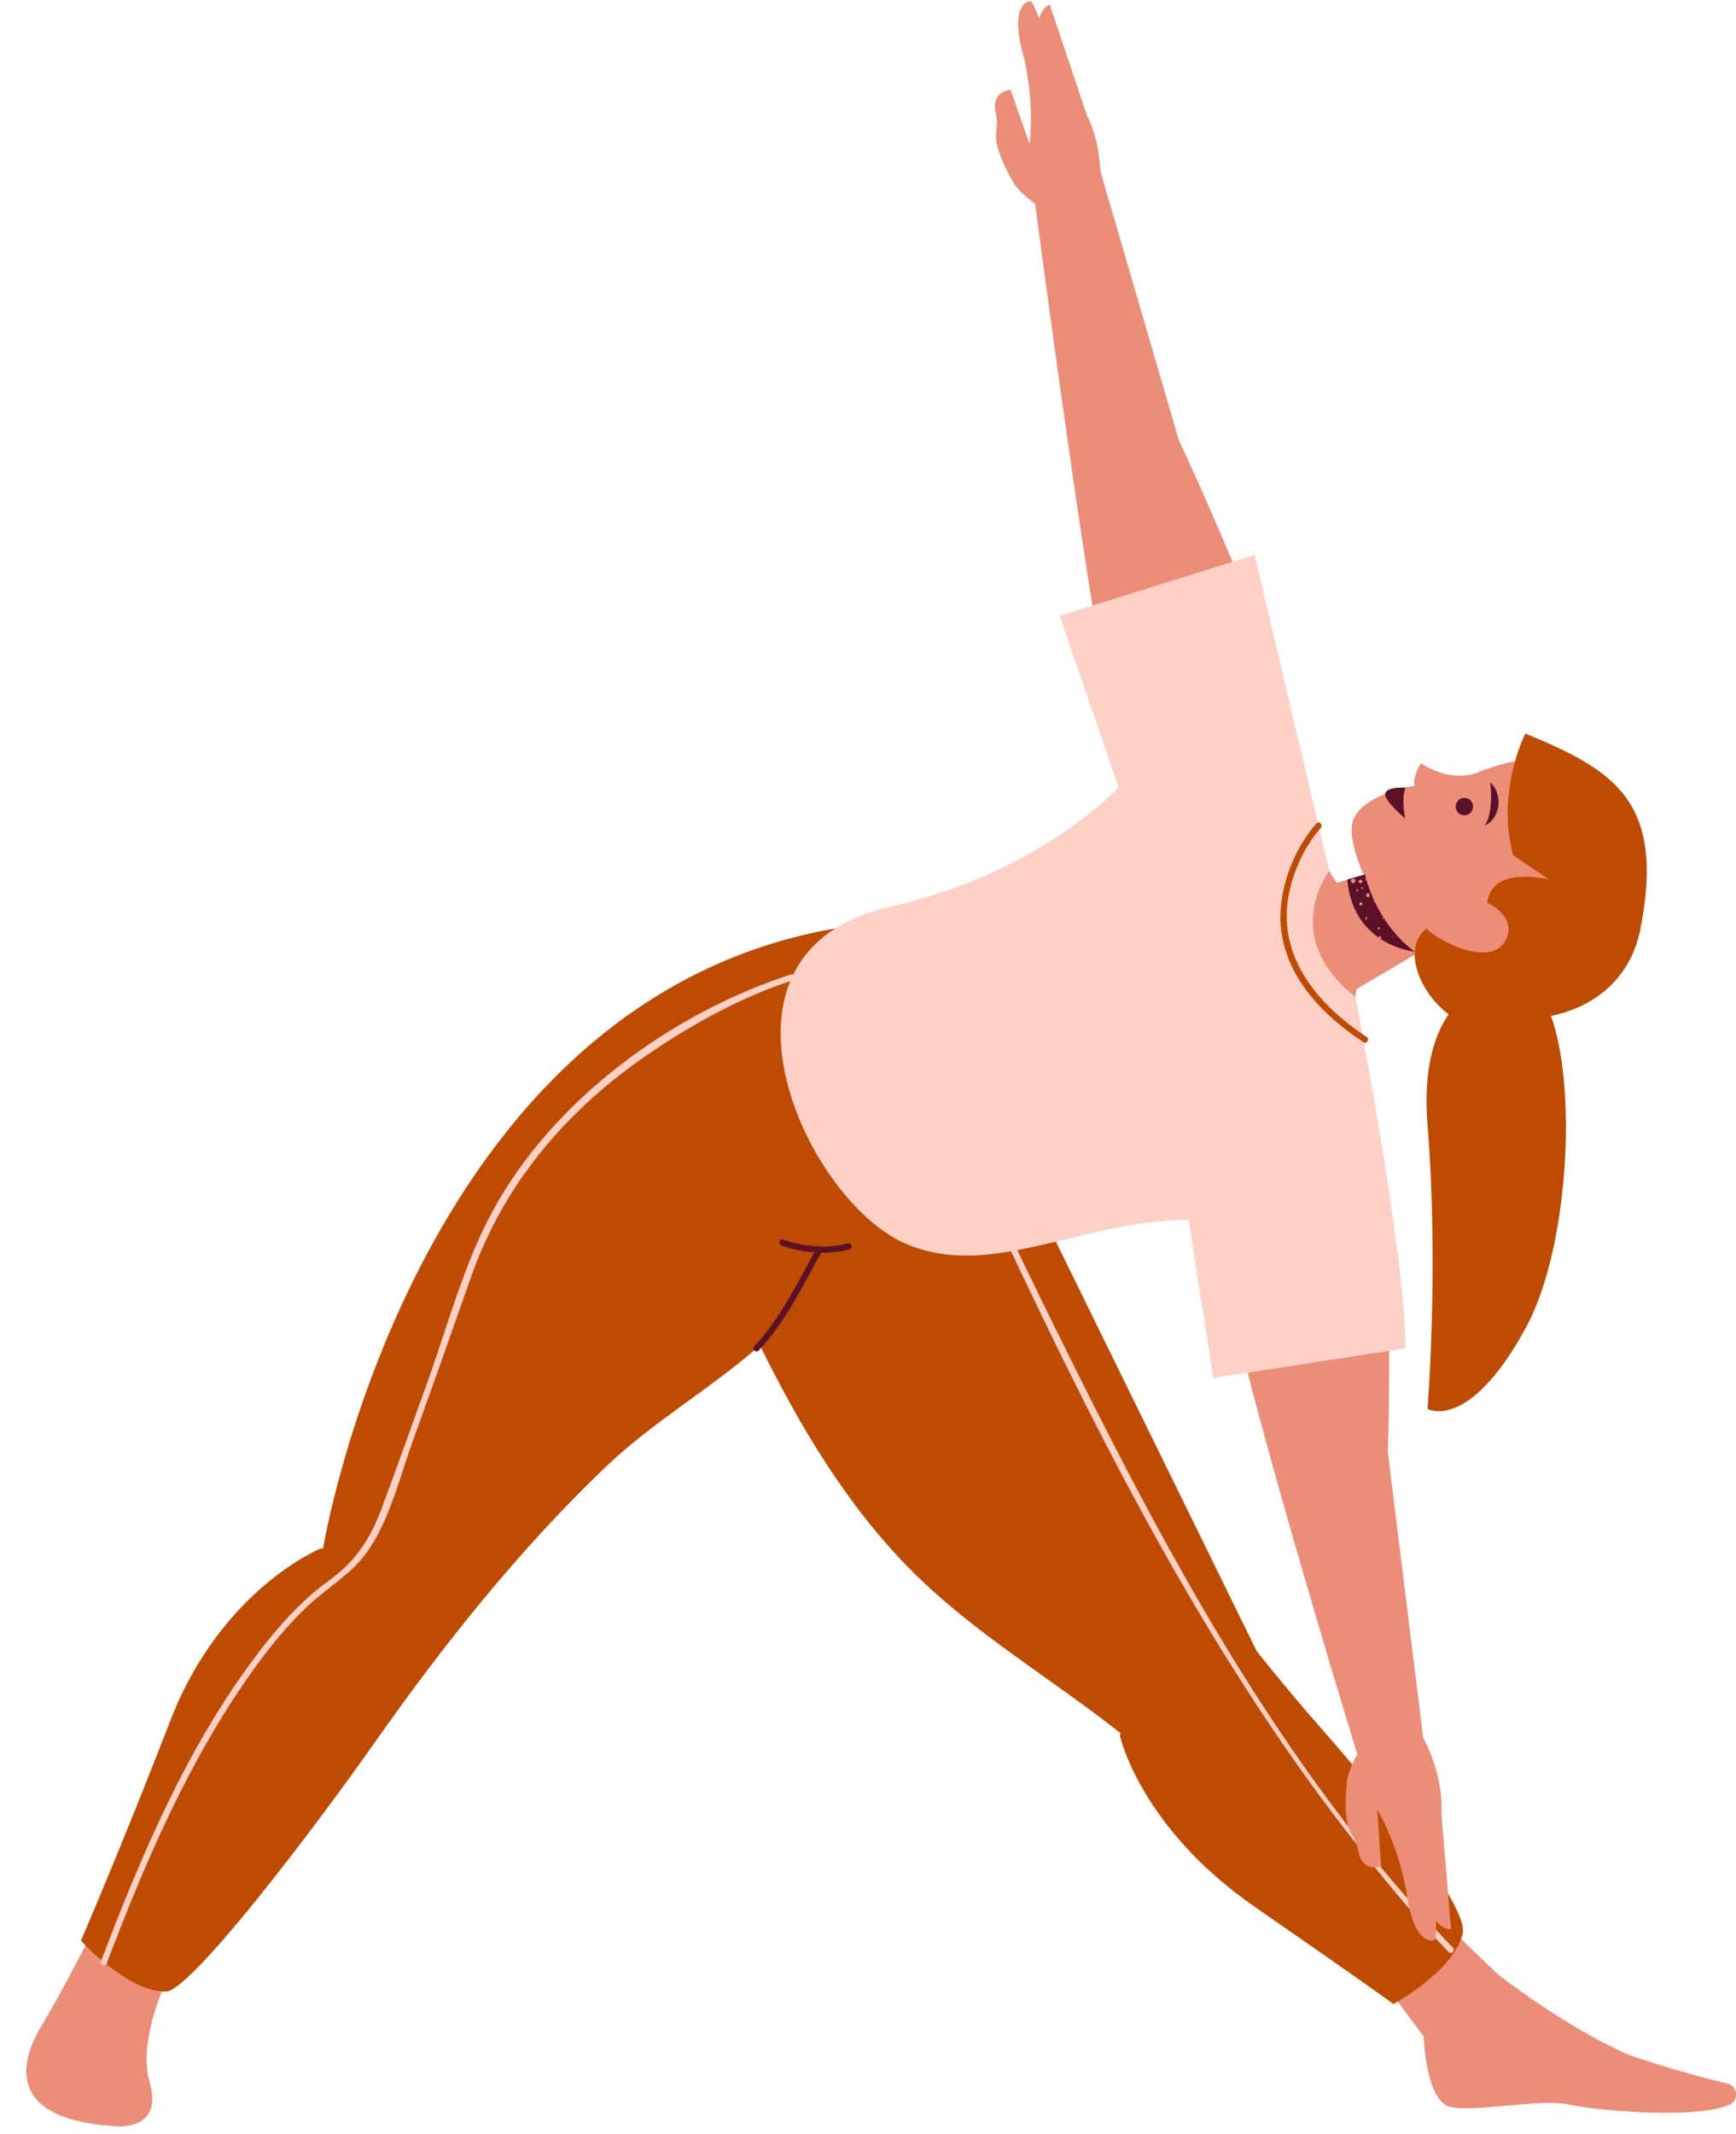
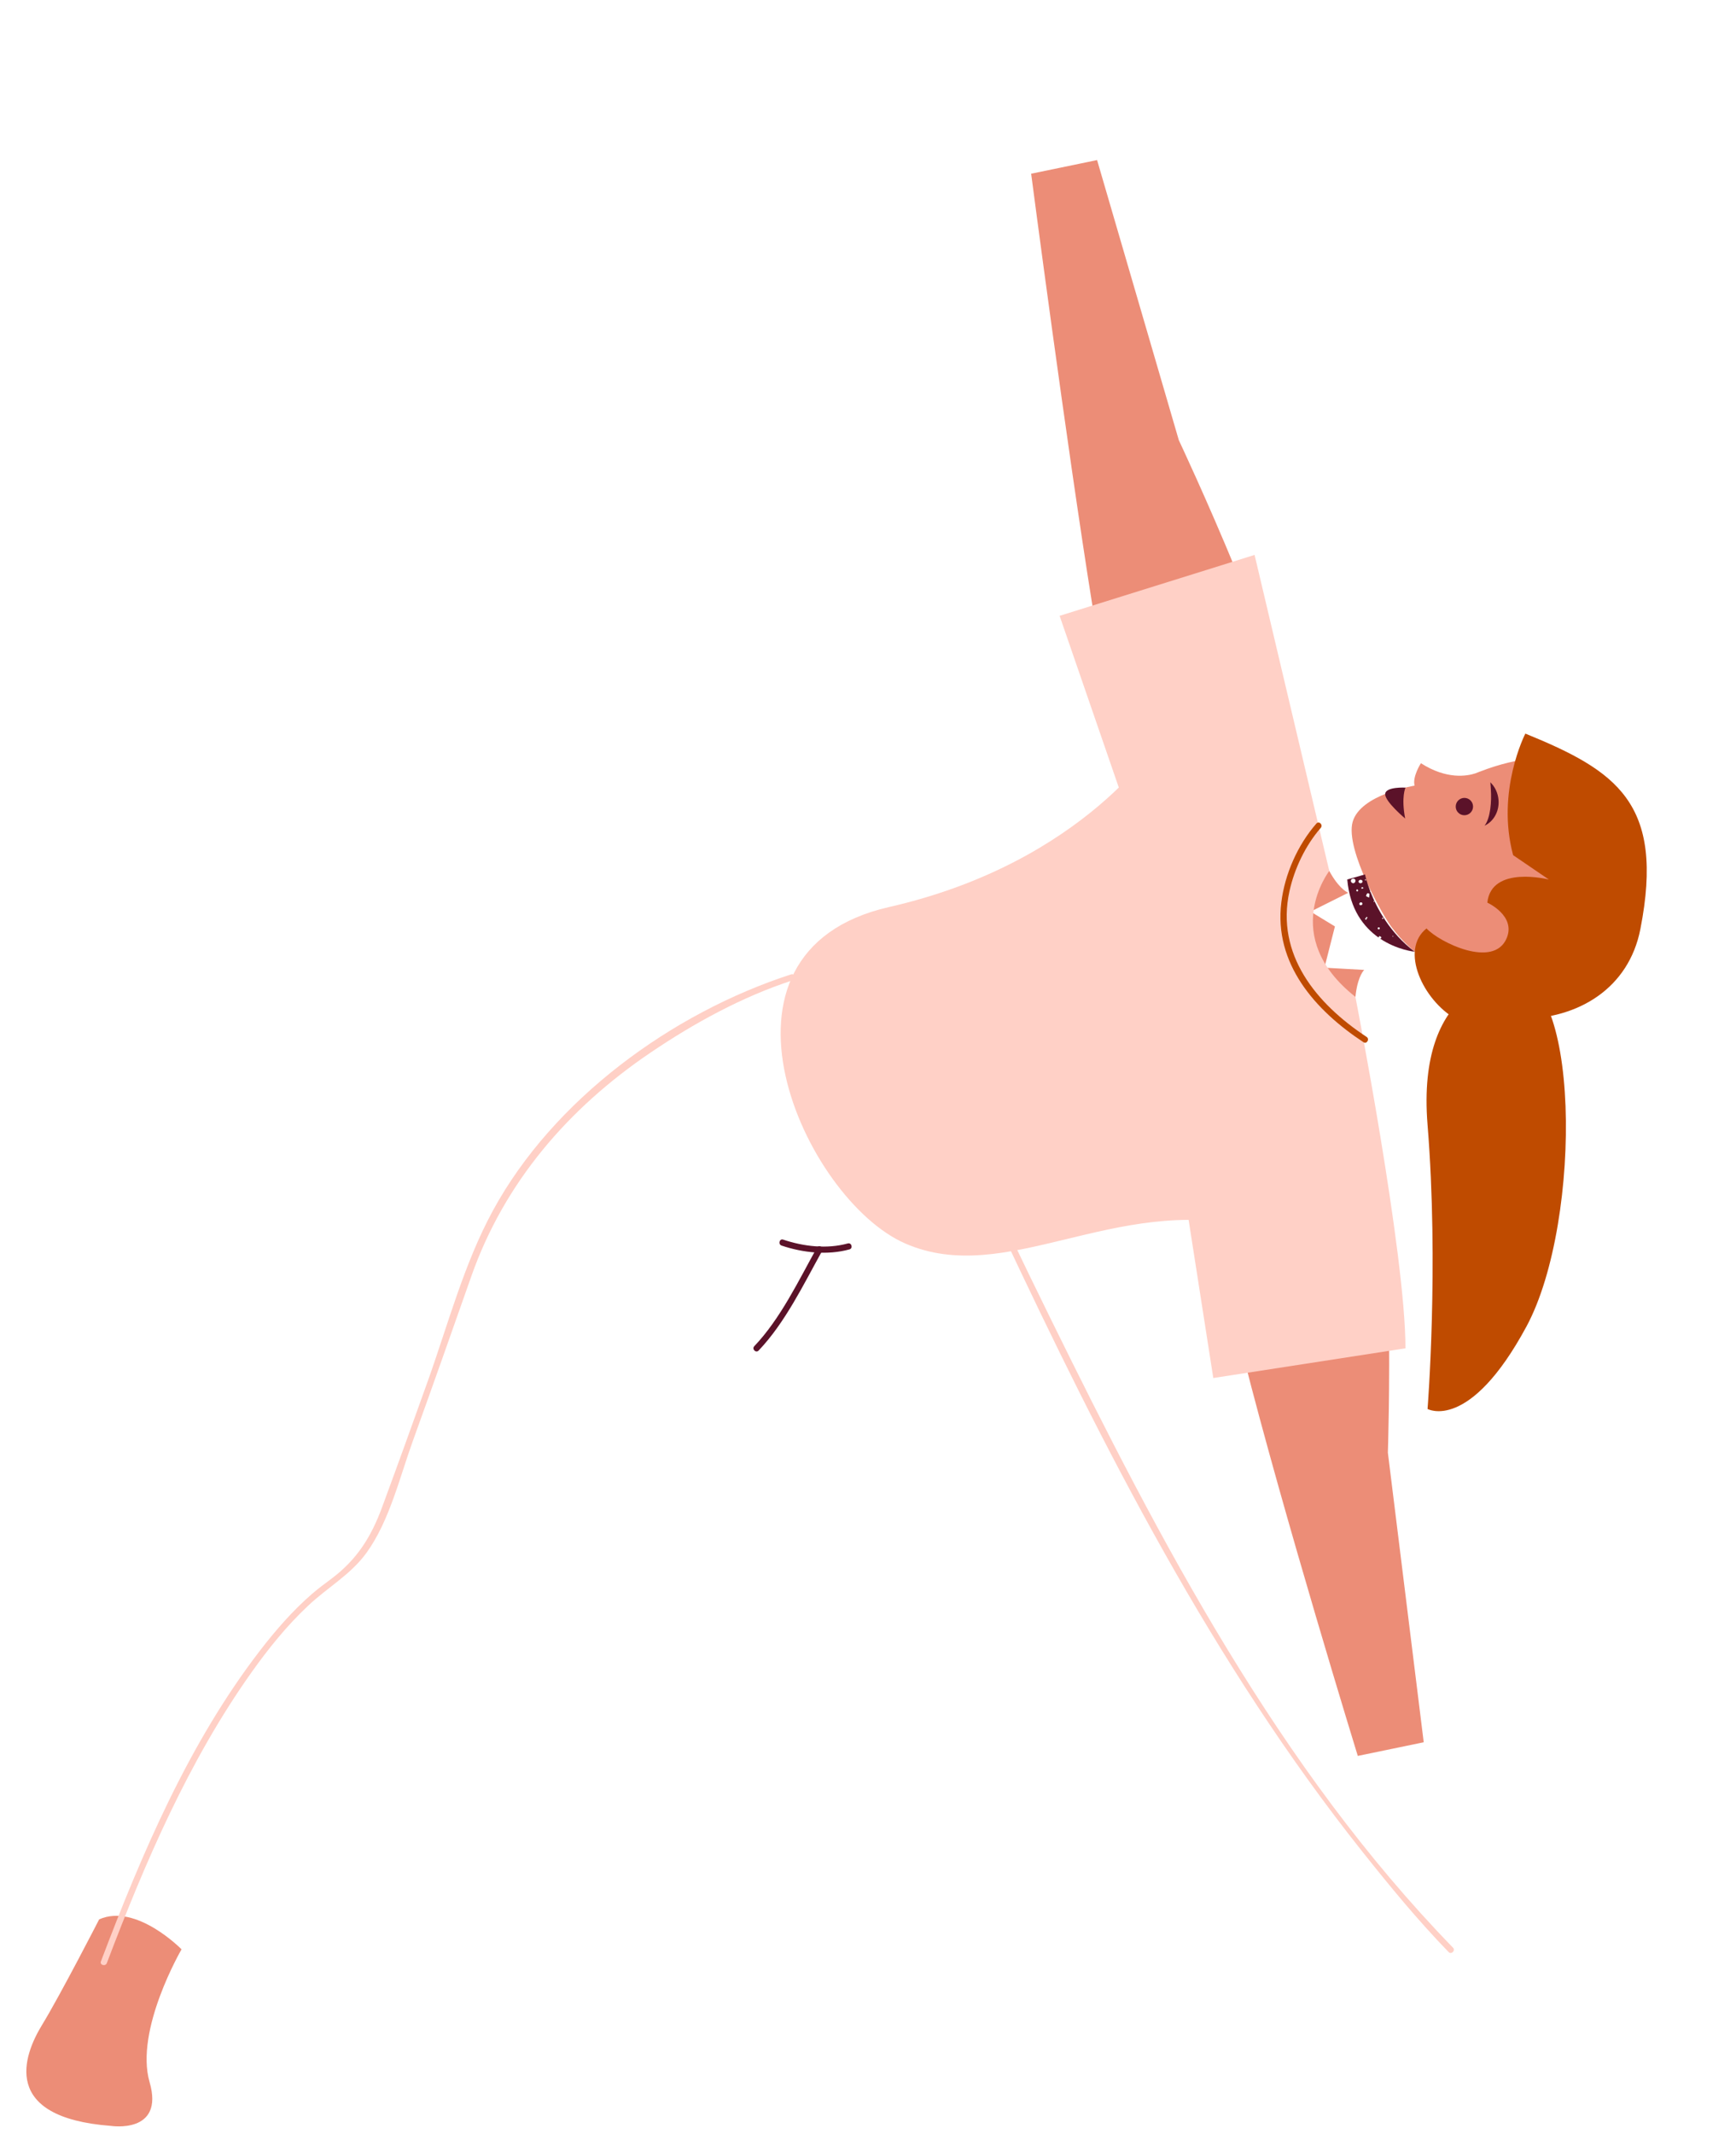
<svg xmlns="http://www.w3.org/2000/svg" height="502.1" preserveAspectRatio="xMidYMid meet" version="1.0" viewBox="-6.2 -0.3 408.6 502.1" width="408.6" zoomAndPan="magnify">
  <g>
    <g fill="#EC8D77" id="change1_1">
-       <path d="M389.83,487.15L389.83,487.15L389.83,487.15c-3.88-1.11-8.29-2.46-12.72-4 c-15.26-6.71-30.74-18.92-30.74-18.92l0,0l-11.06-10.59l-20.24,6.52l13.82,18.69c0,0,0.45,15.43,6.42,16.62s21.11-2.08,27.93-0.59 c6.35,1.38,29.69,3.53,37.66-0.01c0.93-0.41,1.51-1.36,1.51-2.38l0,0c0-1.21-0.82-2.26-1.99-2.54 C398.24,489.43,394.41,488.46,389.83,487.15z" fill="inherit" />
      <path d="M17.14,451.29c0,0-9.1,17.73-13.45,24.85s-9.89,21.76,16.22,23.74c0,0,12.66,1.98,9.1-10.29 c-3.56-12.26,7.52-31.25,7.52-31.25S25.85,447.41,17.14,451.29z" fill="inherit" />
    </g>
    <g id="change1_2">
-       <path d="M329.8 222.54L302.38 238.72 296.65 210.99 318.9 204.28z" fill="#EC8D77" />
-     </g>
+       </g>
    <g id="change1_5">
      <path d="M357.96,235.08c14.23-0.77,23.68-14.07,22.8-30.21c-0.87-16.14-11.44-27.48-25.67-26.71 c-3.83,0.21-8.37,1.3-12.95,3.08v-0.01c0,0-0.03,0.01-0.05,0.02c-0.33,0.13-0.67,0.26-1,0.4c-2.02,0.66-6.82,1.5-12.85-2.38 c0,0-2.05,3.15-1.49,5.28c0,0-12.75,2.03-14.58,8.53s7.46,22.74,9.41,25.09c0.01,0.01,0.02,0.01,0.03,0.02 C329.44,228.8,346.97,235.67,357.96,235.08z" fill="#EC8D77" />
    </g>
    <g id="change2_2">
      <path d="M352.82,172.3c0,0-6.95,13.49-2.88,28.6l8.42,5.74c0,0-13.54-3.46-14.49,5.43c0,0,6.75,3.05,4.57,8.33 c-3.04,7.35-15.95,0.95-18.88-2.26c-6.37,5.05-0.85,16.87,6.88,21.3c5.28,3.02,9.3,0.03,15.29,0 c13.57-0.06,25.42-7.18,28.16-21.13C385.72,188.59,374.2,181.03,352.82,172.3z" fill="#BF4B00" />
    </g>
    <g fill="#5B1229" id="change3_2">
      <path d="M324.61,185.01c0,0-1.05,2.17-0.08,7.27c0,0-4.78-3.99-4.7-5.76C319.9,184.75,324.61,185.01,324.61,185.01 z" fill="inherit" />
      <circle cx="338.47" cy="189.47" fill="inherit" r="2.04" />
      <path d="M344.7,185.46c-0.08-1.09-0.01-0.56-0.12-1.7c1.08,1.03,1.81,2.52,1.93,4.22c0.19,2.67-1.2,5.02-3.29,5.99 C344.63,192.14,344.89,188.22,344.7,185.46z" fill="inherit" />
      <path d="M316.37,209.54c-0.04-0.01-0.08-0.03-0.12-0.04c0.02-0.04,0.05-0.07,0.07-0.1 c-0.91-2.37-1.24-3.96-1.24-3.96l-4.18,1.19c0.62,7.07,3.92,11.22,7.35,13.64c0.1-0.18,0.17-0.34,0.21-0.33 c0.17,0.03,0.33,0.14,0.47,0.26c0.03,0.03-0.08,0.31-0.14,0.31c-0.07,0.01-0.15-0.01-0.23-0.02c4.07,2.75,8.21,3.13,8.21,3.13 C320.97,219.25,317.89,213.41,316.37,209.54z M312.29,207.51c-0.28-0.01-0.56-0.3-0.54-0.59c0.01-0.29,0.27-0.51,0.58-0.5 c0.32,0.01,0.52,0.21,0.51,0.51C312.83,207.24,312.58,207.52,312.29,207.51z M313.3,209.47c-0.1-0.06-0.25-0.11-0.27-0.19 c-0.03-0.08,0.07-0.21,0.14-0.38c0.14,0.13,0.29,0.2,0.3,0.29C313.48,209.27,313.36,209.37,313.3,209.47z M313.56,207.12 c-0.01-0.22,0.22-0.42,0.48-0.42c0.25,0,0.47,0.18,0.47,0.39c0,0.22-0.23,0.42-0.48,0.42 C313.78,207.52,313.56,207.34,313.56,207.12z M314.07,212.69c-0.2,0-0.34-0.14-0.33-0.33c0-0.2,0.19-0.36,0.4-0.36 c0.2,0.01,0.35,0.16,0.34,0.33C314.48,212.53,314.29,212.69,314.07,212.69z M314.43,208.8c-0.11,0.03-0.21-0.05-0.2-0.18 c0.01-0.14,0.12-0.2,0.24-0.18c0.07,0.01,0.14,0.08,0.28,0.16C314.61,208.69,314.53,208.77,314.43,208.8z M315.18,206.56 c0.03-0.02,0.15,0.04,0.16,0.07c0.02,0.07-0.02,0.15-0.05,0.27c-0.11-0.07-0.21-0.11-0.23-0.16 C315.05,206.69,315.12,206.6,315.18,206.56z M315.3,216.12c-0.09-0.1-0.17-0.16-0.2-0.23c-0.03-0.1,0.11-0.23,0.23-0.2 c0.07,0.02,0.18,0.12,0.17,0.17C315.49,215.94,315.39,216.01,315.3,216.12z M315.54,215.81c-0.09-0.09-0.18-0.14-0.21-0.21 c-0.02-0.04,0.09-0.18,0.11-0.18c0.09,0.03,0.18,0.08,0.23,0.14C315.68,215.58,315.6,215.69,315.54,215.81z M316.03,210.89 c-0.35-0.19-0.69-0.29-0.69-0.38c0.01-0.22,0.14-0.47,0.3-0.64c0.05-0.06,0.46,0.06,0.48,0.15 C316.16,210.24,316.08,210.49,316.03,210.89z M317.24,211.9c-0.06-0.01-0.12-0.03-0.16-0.07c-0.01-0.01,0.03-0.09,0.06-0.17 c0.07,0.05,0.13,0.07,0.16,0.12C317.31,211.8,317.26,211.9,317.24,211.9z M318.32,218.35c-0.15,0.01-0.26-0.1-0.26-0.23 c0.01-0.14,0.09-0.21,0.23-0.23c0.14-0.02,0.27,0.08,0.27,0.21C318.57,218.24,318.46,218.35,318.32,218.35z M319.32,215.96 c-0.11-0.07-0.21-0.1-0.22-0.16c-0.02-0.05,0.05-0.13,0.08-0.2c0.07,0.03,0.17,0.05,0.2,0.1 C319.41,215.75,319.35,215.84,319.32,215.96z M321.7,220.09c-0.03-0.01-0.06-0.02-0.08-0.02c-0.03-0.01-0.05-0.01-0.07-0.02 c0.01-0.02,0.01-0.04,0.02-0.06c0.01-0.04,0.02-0.08,0.03-0.12c0.02,0.01,0.05,0.02,0.07,0.03c0.02,0.01,0.04,0.02,0.05,0.04 C321.74,219.97,321.71,220.03,321.7,220.09z" fill="inherit" />
    </g>
    <g>
      <g id="change2_3">
-         <path d="M304.99,406.6c-5.29-6-10.42-12.15-15.4-18.41l-61.63-125.63l-7,1.19l-22.32,14.75l-2.72-2.67 c1.06-2.98,2.16-6.01,3.38-9.08c0.51-1.29,1.02-2.57,1.53-3.86c-2.71-0.92-5.2-1.85-7.51-2.79l0.51-4.23l-3.42-37.73 C90.86,235.43,69.83,364.07,69.83,364.07c-0.36-0.02-0.57-0.04-0.57-0.04s-23.36,9.53-35.33,40.41s-21.08,51.85-21.08,51.85 s10.92,12.09,19.98,11.99c5.81-0.06,34.49-37.74,48.94-58.29c16.33-23.22,34.09-45.59,54.66-65.22 c11.15-10.64,24.7-18.35,36.23-28.53c9.47,19.15,20.52,37.79,35.71,53.02c14.75,14.79,32.89,25.34,49.19,38.23 c-0.11,0.34-0.17,0.55-0.17,0.55s4.63,21.55,31.87,40.39c27.24,18.84,32.51,22.78,32.51,22.78s14.3-7.8,16.32-16.63 C339.38,448.92,321.61,425.44,304.99,406.6z" fill="#BF4B00" />
-       </g>
+         </g>
      <g id="change1_6">
-         <path d="M232.04,42.18c3.42,6.22,16.86,11.8,16.86,11.8c3.96-1.37,6.05-16.63,0.66-27.32l-8.7-25.93 c0,0-1.83,0.75-2.45,3.32c-0.84-2.13-1.47-3.61-1.99-4.06c0,0-4.94-0.25-2.09,11.52c0.15,0.55,0.3,1.11,0.44,1.68 c0,0.01,0.01,0.02,0.01,0.03l0,0c2.62,10.79,1.35,20.36,1.35,20.36l-4.47-12.74c0,0-4.68,0.29-3.5,5.33S225.89,30.99,232.04,42.18 z" fill="#EC8D77" />
-       </g>
+         </g>
      <g id="change2_4">
        <path d="M348.32,229.65c0,0-21.21,1.46-18.52,34.69s0,66.86,0,66.86s9.82,5.54,23.27-19.38 C366.51,286.9,365.76,225.75,348.32,229.65z" fill="#BF4B00" />
      </g>
    </g>
    <g id="change3_3">
      <path d="M172.36,317.45c6.26-6.57,10.62-15.65,14.96-23.46c0.45-0.82-0.8-1.55-1.25-0.73 c-4.28,7.69-8.57,16.7-14.73,23.17C170.69,317.1,171.72,318.13,172.36,317.45L172.36,317.45z" fill="#5B1229" />
    </g>
    <g id="change3_1">
      <path d="M177.76,292.76c5.04,1.7,10.81,2.31,15.97,0.9c0.9-0.25,0.52-1.65-0.39-1.4 c-4.92,1.35-10.39,0.72-15.2-0.9C177.26,291.06,176.88,292.46,177.76,292.76L177.76,292.76z" fill="#5B1229" />
    </g>
    <g>
      <g id="change4_3">
        <path d="M266.97,173.38c0,0-17.57,29.17-63.92,39.73c-46.34,10.56-19.92,68.84,3.84,79.17 c23.75,10.33,49.13-11.52,81.29-3.94C320.35,295.93,266.97,173.38,266.97,173.38z" fill="#FFD0C6" />
      </g>
      <g id="change4_1">
        <path d="M229.65,289.64c23.93,50.9,49.66,101.53,84.8,145.71c6.45,8.11,13.08,16.19,20.31,23.63 c0.65,0.67,1.68-0.36,1.03-1.03c-41.04-42.22-68.86-95.46-94.61-147.79c-3.47-7.06-6.92-14.13-10.27-21.25 C230.51,288.06,229.26,288.79,229.65,289.64L229.65,289.64z" fill="#FFD0C6" />
      </g>
      <g id="change1_3">
        <path d="M320.46,341.47c0,0,2.09-61.43-4.53-84.95s-1.04-28.62-1.04-28.62l-9.36-0.52l2.47-9.71l-5.73-3.49 l8.87-4.43c0,0-7.14-2.47-10.38-26.69s-29.5-79.79-29.5-79.79l-19.24-65.91l-15.52,3.21c0,0,8.28,63.36,14.43,101.68 c5.4,33.65,17.57,75.56,19.89,85.3c1.73,9.86,7.3,58.27,15.66,91.3c9.53,37.62,26.9,93.98,26.9,93.98l15.52-3.21L320.46,341.47z" fill="#EC8D77" />
      </g>
      <g id="change1_4">
-         <path d="M310.81,419.09c0.67-7.06,10.81-17.51,10.81-17.51c4.18-0.31,12.15,12.87,11.43,24.83l2.28,27.25 c0,0-1.98,0.04-3.57-2.08c0.08,2.29,0.08,3.89-0.22,4.51c0,0-4.44,2.19-6.49-9.75c-0.08-0.57-0.17-1.14-0.27-1.72 c0-0.01,0-0.02-0.01-0.03l0,0c-1.87-10.95-6.83-19.23-6.83-19.23l0.94,13.47c0,0-4.41,1.59-5.32-3.51 C312.65,430.21,309.59,431.8,310.81,419.09z" fill="#EC8D77" />
-       </g>
+         </g>
      <g id="change4_2">
        <path d="M180.01,228.95c-28.13,9.1-55.98,29.47-70.19,55.57c-6.79,12.47-10.54,26.69-15.29,40.01 c-3.56,9.97-7.15,19.92-10.82,29.85c-2.54,6.88-5.88,12.23-11.83,16.71c-1.58,1.18-3.15,2.33-4.64,3.62 c-4.58,3.97-8.59,8.59-12.28,13.38c-16.7,21.71-27.76,47.66-37.41,73.09c-0.33,0.87,1.07,1.25,1.4,0.39 c8.99-23.7,19.27-47.59,34.03-68.37c3.99-5.62,8.37-11.05,13.41-15.77c4.53-4.25,10.01-7.3,13.7-12.42 c5.38-7.47,7.78-17.71,10.88-26.28c4.67-12.9,9.22-25.85,13.78-38.79c7.77-22.05,22.81-39.45,42.03-52.49 c10.29-6.98,21.73-13.26,33.61-17.11C181.28,230.07,180.9,228.66,180.01,228.95L180.01,228.95z" fill="#FFD0C6" />
      </g>
      <g id="change4_4">
        <path d="M257.13,184.99l-13.93-40.4l45.89-14.33l17.58,74.36c0,0-11.93,15.35,6.15,29.62 c0,0,11.81,60.53,11.78,82.69l-45.23,6.99l-11.97-76.69L257.13,184.99z" fill="#FFD0C6" />
      </g>
      <g id="change2_1">
        <path d="M303.64,193.46c-4.41,5.04-7.43,11.89-8.25,18.51c-1.81,14.46,7.97,25.47,19.33,32.94 c0.78,0.52,1.51-0.74,0.73-1.25c-11.8-7.77-21.43-19.37-18.15-34.28c1.17-5.31,3.76-10.77,7.36-14.89 C305.28,193.78,304.26,192.75,303.64,193.46L303.64,193.46z" fill="#BF4B00" />
      </g>
    </g>
  </g>
</svg>